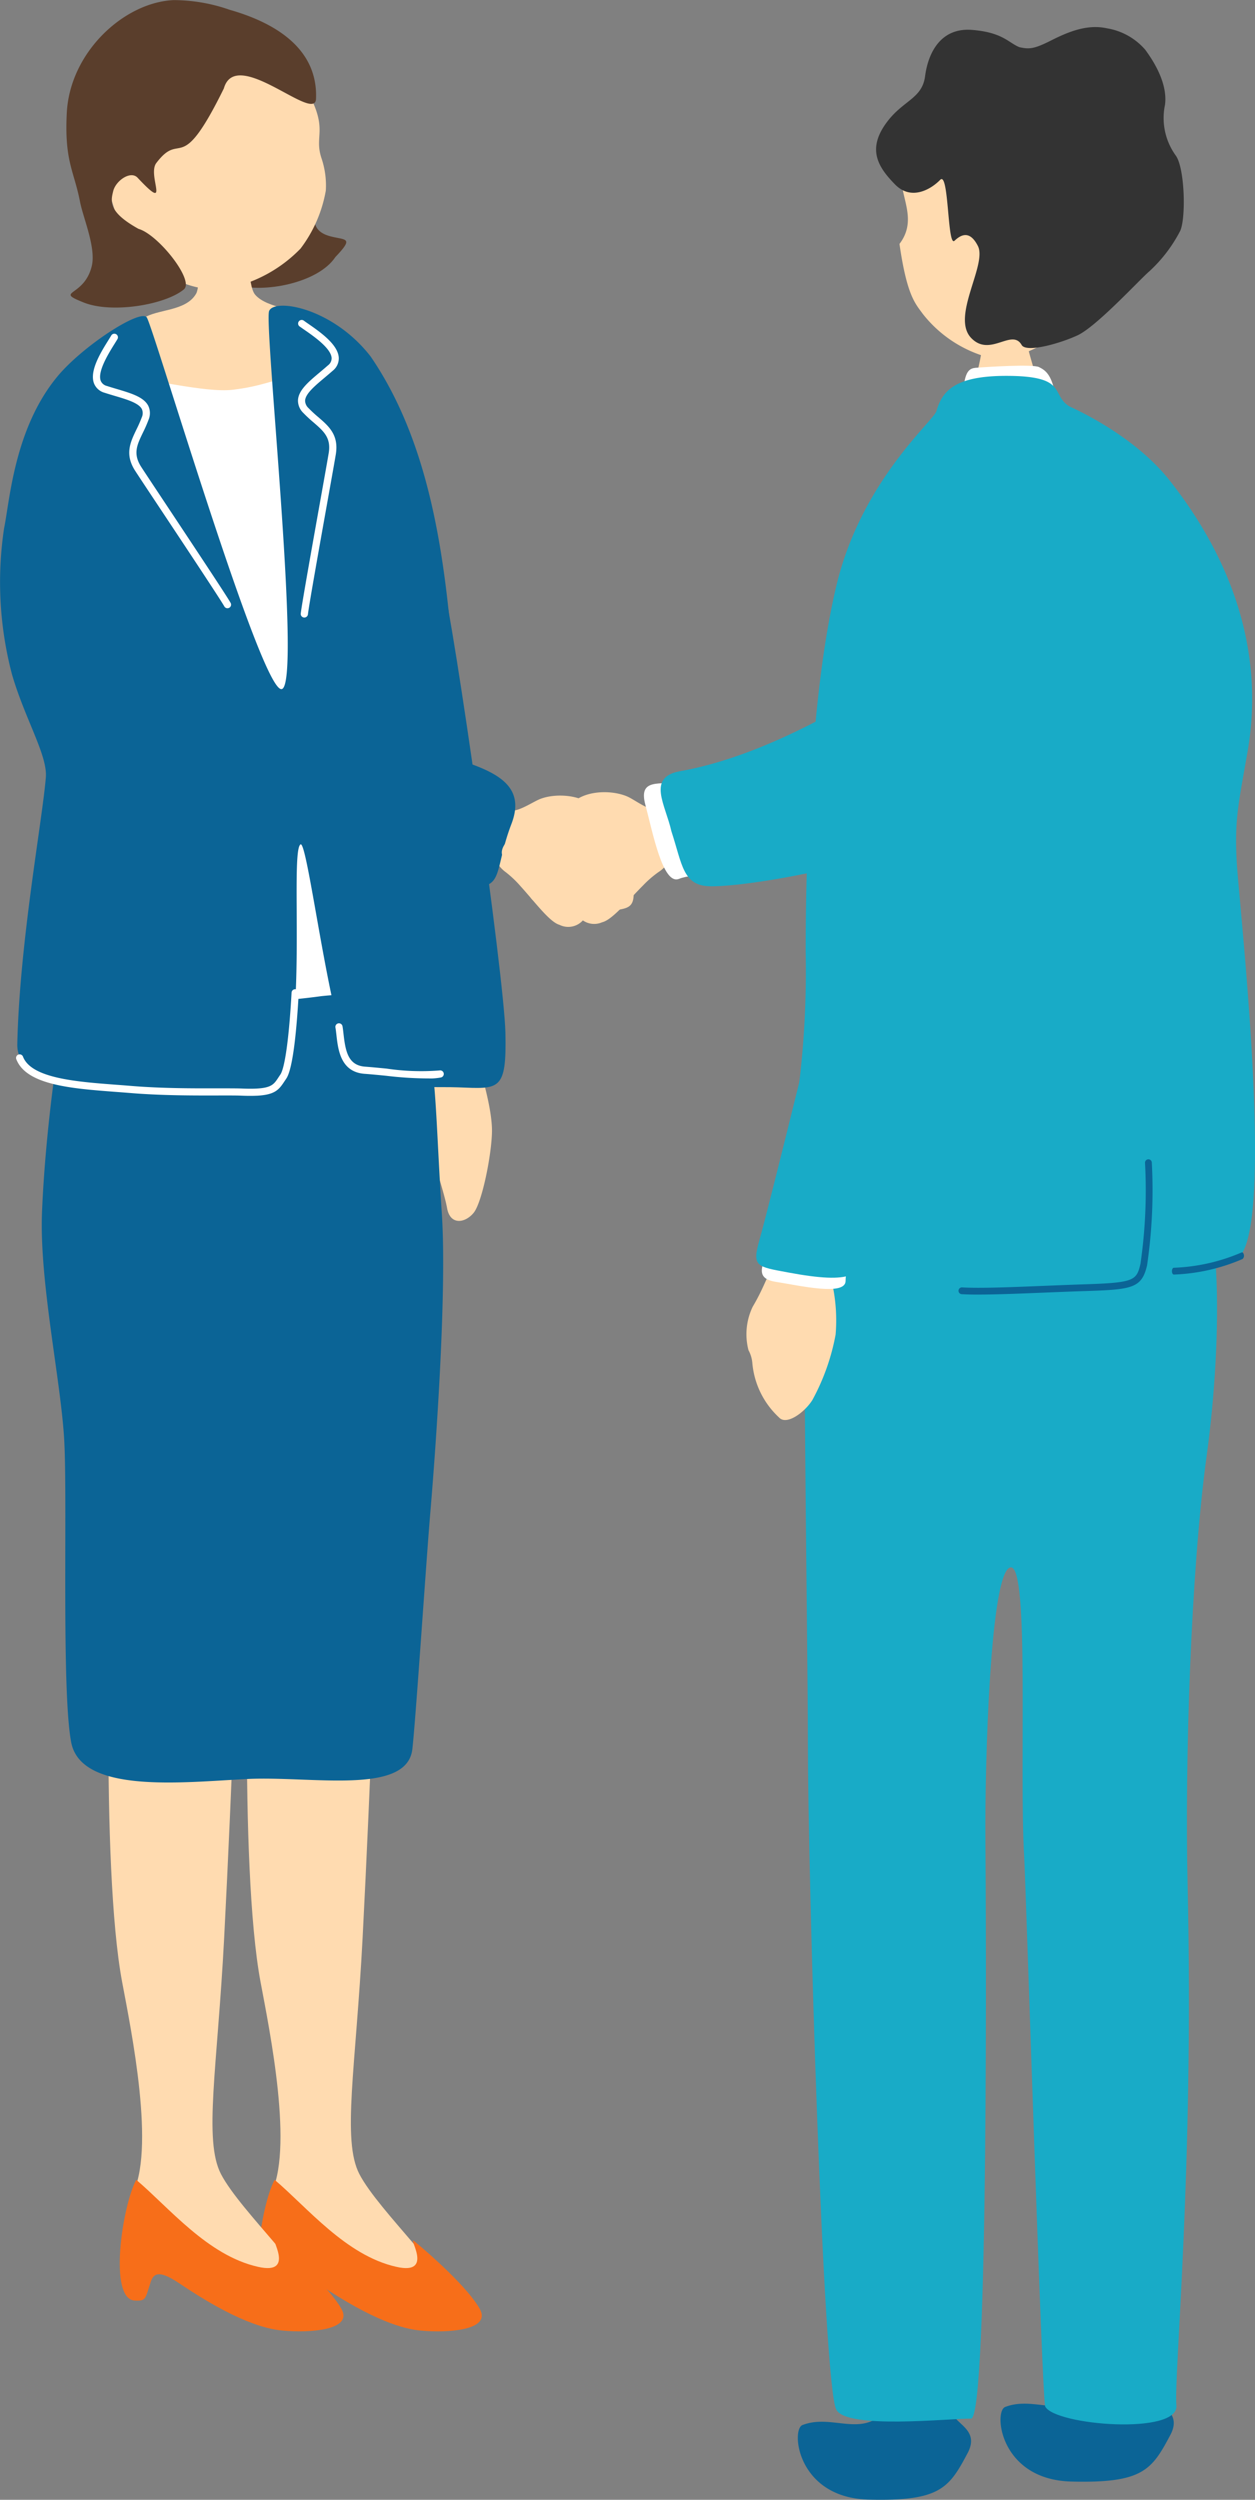
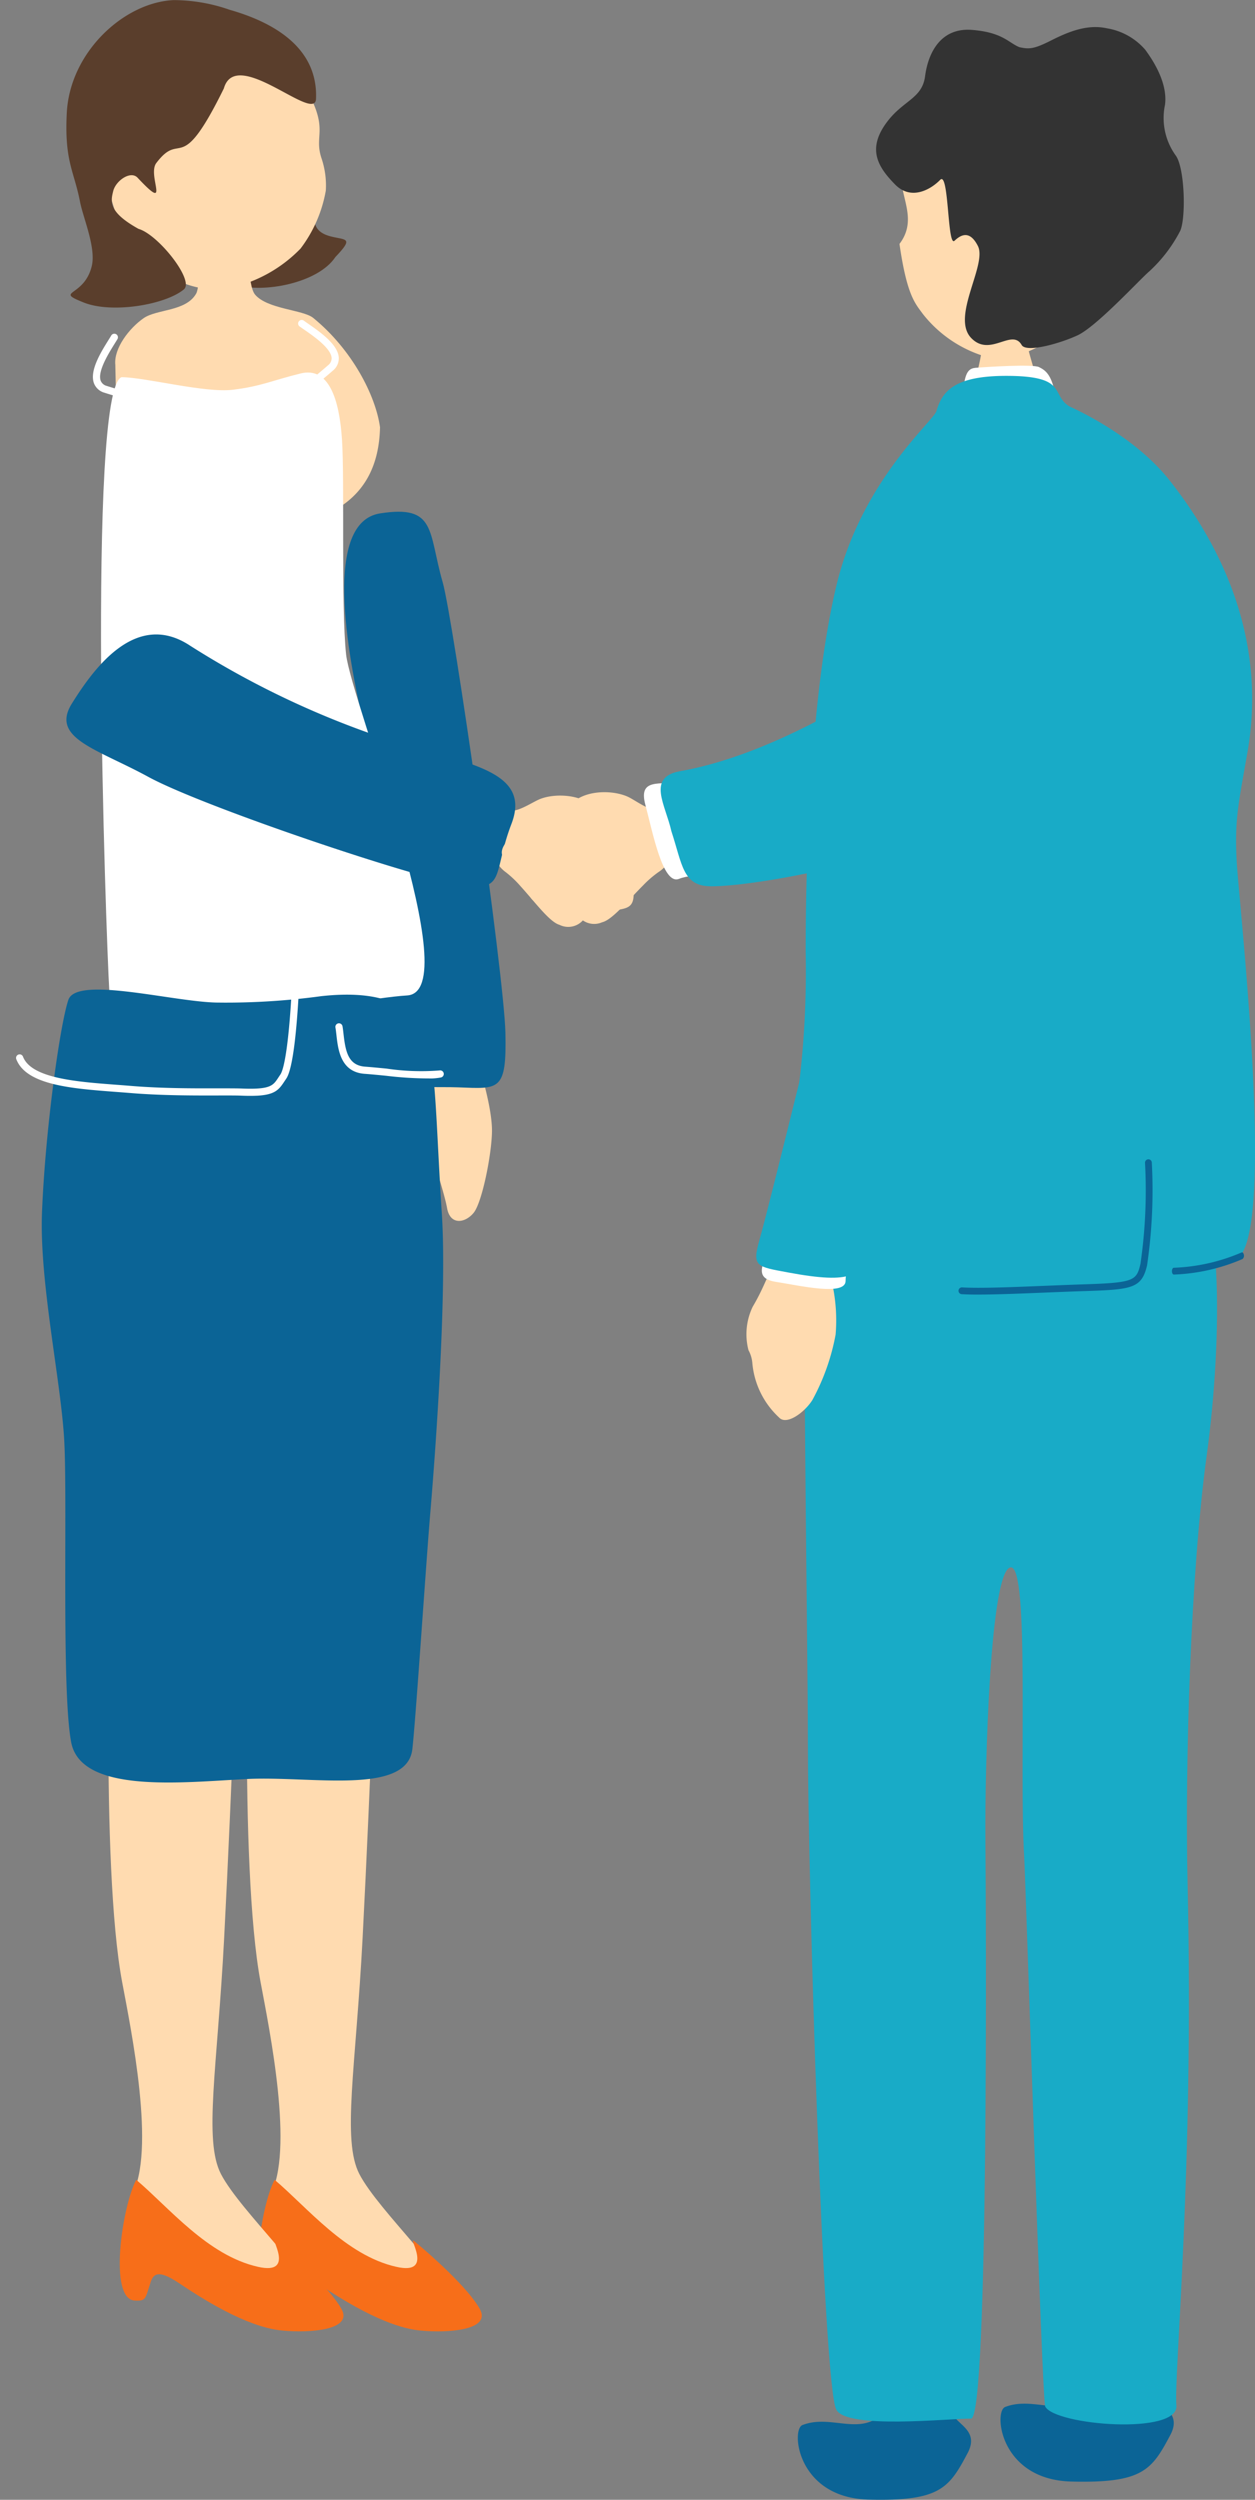
<svg xmlns="http://www.w3.org/2000/svg" id="グループ_8" data-name="グループ 8" width="144.273" height="287.313" viewBox="0 0 144.273 287.313">
  <rect x="0" y="0" width="144.273" height="287.313" fill="#808080" stroke="none" />
  <defs>
    <clipPath id="clip-path">
      <rect id="長方形_14" data-name="長方形 14" width="144.273" height="287.313" fill="none" />
    </clipPath>
  </defs>
  <g id="グループ_7" data-name="グループ 7" clip-path="url(#clip-path)">
    <path id="パス_104" data-name="パス 104" d="M39.76,99.278a1.375,1.375,0,0,0-.021-1.5c1.888-.374,3.913,1.138,6.341,1.1.27.883,1.647,5.282,1.6,7.95s-1.14,8.114-2.1,9.3-2.7,1.484-3.059-.525-1.959-6.472-1.908-7.406.974-3.219-.119-1.905-1.44,2-2.639,1.978-.151-1.9.389-3.638c1.114-2.153,1.024-4.035,1.517-5.359" transform="translate(8.877 23.257)" fill="#ffdbb0" />
    <path id="パス_105" data-name="パス 105" d="M36.082,107.125c.355-5.54.258-26.044-1.81-34.867S29.6,48.72,36.082,47.7s5.518,2.056,7.2,7.906c1.208,4.21,7.059,45.024,7.213,51.79s-.723,6.445-5.432,6.27-9.456.947-8.975-6.543" transform="translate(7.607 11.307)" fill="#0b6496" />
    <path id="パス_106" data-name="パス 106" d="M33.716,25.577c-2.036,3.039-8.364,4.147-11.352,3.2-6.377-2.013,4.12-8.1,4.662-10.855.4-2.015,2.039-1.489,4.205,1.14.671.815-1.135,3.35,1.95,4.134,1.741.443,2.715.1.535,2.377" transform="translate(4.835 3.974)" fill="#5a3e2c" />
    <path id="パス_107" data-name="パス 107" d="M13.513,28.555c3.26,3.624,7.408,4.9,10.538,4.267a16.084,16.084,0,0,0,8.177-4.532,15.418,15.418,0,0,0,2.907-6.669,9.759,9.759,0,0,0-.5-3.723c-.945-2.856,1.093-3.22-2.184-8.709-1-1.668-6.564-9.115-15.092-7.865-7.5,1.1-10.669,19.646-3.845,27.231" transform="translate(2.321 0.282)" fill="#ffdbb0" />
    <path id="パス_108" data-name="パス 108" d="M24.269,10.16c1.4-4.9,10.477,4.072,10.593,1.2.251-6.194-5.438-8.954-9.914-10.23A19.656,19.656,0,0,0,18.5.011C12.8.265,6.561,5.991,6.21,12.994c-.28,5.576.829,6.606,1.526,10.212C8.094,25.054,9.6,28.485,9.079,30.6c-.89,3.6-4.387,2.776-.935,4.163,3.262,1.312,9.425.259,11.533-1.508,1.226-1.028-2.964-6.308-5.216-6.948-3.469-1.926-3.215-3.125-2.915-4.339s2.008-2.387,2.8-1.545c3.931,4.189,1.071-.251,2.155-1.684,2.944-3.889,2.658,1.819,7.77-8.581" transform="translate(1.467 0)" fill="#5a3e2c" />
    <path id="パス_109" data-name="パス 109" d="M26.049,22.193c-.364,0-5.135.371-5.59.332-.178.768.063,5.052-.462,5.953-1.2,2.065-4.51,1.748-6.041,2.816-1.64,1.144-3.439,3.458-3.244,5.364.041,2.649.306,12.4.418,13.3.749,5.957,11.734,5.9,14.18,5.8,9.219-.37,15.641-3.188,15.831-11.93-.5-3.653-3.213-8.941-7.684-12.573-1.161-.943-5.266-1-6.679-2.675-.9-1.066-.728-5.875-.73-6.388" transform="translate(2.546 5.282)" fill="#ffdbb0" />
    <path id="パス_110" data-name="パス 110" d="M25.569,218.121c2.85-5.058-.052-19.117-1.076-24.593-2.483-13.292-1.4-47.472-.872-49.518,0,0,14.527-.743,14.409,2.254-.064,1.64-.878,24.442-1.8,42.192-.777,14.9-2.391,23.259-.376,27.159,2.249,4.352,11.267,12.53,9.445,13.515-4.779,1.117-21.605-4.884-19.726-11.009" transform="translate(5.456 34.253)" fill="#ffdbb0" />
    <path id="パス_111" data-name="パス 111" d="M25.868,202.373c3.752,3.173,8.191,8.689,13.971,9.994,4.52,1.041,1.164-3.694,2.108-2.918,2.055,1.689,6.216,5.425,7.513,7.781,1.341,2.432-3.672,2.768-6.8,2.469-1.89-.181-5.341-1.042-11.77-5.379-2.02-1.363-2.951-1.461-3.351-.258-.661,1.994-.515,2.256-1.862,2.18-3.054-.173-1.393-10.967.188-13.869" transform="translate(5.705 48.163)" fill="#f76e19" />
    <path id="パス_112" data-name="パス 112" d="M12.724,218.124c2.849-5.06-.057-19.117-1.082-24.593-2.487-13.291-1.415-47.472-.884-49.518,0,0,14.525-.745,14.409,2.252-.063,1.639-.872,24.44-1.793,42.192-.775,14.9-2.384,23.259-.369,27.159,2.249,4.351,11.269,12.526,9.447,13.513-4.779,1.117-21.607-4.878-19.729-11" transform="translate(2.396 34.254)" fill="#ffdbb0" />
    <path id="パス_113" data-name="パス 113" d="M13.019,202.375c3.752,3.172,8.192,8.687,13.973,9.991,4.52,1.04,1.162-3.694,2.108-2.918,2.055,1.687,6.216,5.424,7.515,7.778,1.341,2.431-3.671,2.769-6.8,2.471-1.89-.181-5.341-1.041-11.772-5.376-2.02-1.362-2.951-1.461-3.35-.256-.661,1.994-.515,2.256-1.862,2.18-3.054-.172-1.4-10.966.184-13.869" transform="translate(2.647 48.163)" fill="#f76e19" />
    <path id="パス_114" data-name="パス 114" d="M11.747,35.119c2.787.025,9.561,1.84,12.8,1.445s4.552-1.081,7.776-1.872,4.452,2.882,4.76,7.642-.109,19.262.469,24.646,13.993,38.79,7.009,39.2-33.809,6.512-34.222-.391-2.581-69.131,1.4-70.674" transform="translate(2.234 8.231)" fill="#fff" />
    <path id="パス_115" data-name="パス 115" d="M24.386,93.368a81.391,81.391,0,0,0,11.628-.743c6.868-.748,10.511,1,11.876,4.454s1.258,9.54,1.98,20.535c.624,9.525-.827,28.525-1.317,34.284s-1.666,23.679-2.072,27.265c-.607,5.354-11.635,3.064-19.034,3.439s-19.063,1.738-20.19-4.236-.41-27.9-.8-34.76-2.87-18.177-2.551-26.15c.381-9.513,2.064-21.532,3.029-24.4s12.58.379,17.449.308" transform="translate(0.923 21.866)" fill="#0b6496" />
-     <path id="パス_116" data-name="パス 116" d="M53.71,105.292c-1.687-5.108.277-15.006-.08-17.083C53.2,85.691,52.452,73.16,51.974,67.63c-.979-11.315-2.763-23.756-9.357-33.4-4.349-5.62-11.048-6.748-11.678-5.243-.617,1.471,3.811,43.179,1.431,43.463S17.6,30.718,16.869,29.722,9.54,32.982,6.618,36.493c-4.988,6-5.5,14.347-6.148,17.464a41.72,41.72,0,0,0,.9,16.769c1.484,5.133,4.105,9.318,3.9,11.861-.413,5.046-3.027,19-3.282,30.669-.156,7.138,19.528,4.99,28.148,5.53,6.064.38,2.963-27.581,4.412-28.492.9-.568,3.942,25.888,6.676,25.9,9.726.043,17.425,4.031,12.493-10.9" transform="translate(0 6.755)" fill="#0b6496" />
    <path id="パス_117" data-name="パス 117" d="M29.138,104.075c-.493.024-1.077.021-1.773-.007-.589-.024-1.518-.021-2.668-.019-2.577.006-6.473.016-10.076-.285-.552-.045-1.114-.088-1.68-.13-5.036-.381-10.246-.775-11.414-3.729a.412.412,0,1,1,.766-.3c.979,2.476,6.148,2.866,10.709,3.211.568.042,1.134.085,1.687.131,3.568.3,7.442.287,10.005.281,1.166,0,2.107,0,2.7.02,3.335.137,3.637-.328,4.244-1.254.073-.11.149-.225.232-.347.525-.761,1.009-4.277,1.291-9.405a.412.412,0,1,1,.822.046c-.212,3.841-.631,8.665-1.435,9.828l-.22.329c-.638.973-1.113,1.533-3.194,1.633" transform="translate(0.357 21.859)" fill="#fff" />
    <path id="パス_118" data-name="パス 118" d="M42.274,101.341a41.841,41.841,0,0,1-5.325-.312c-.851-.083-1.685-.165-2.445-.22-2.763-.2-3.05-2.768-3.241-4.464-.036-.313-.068-.607-.114-.858a.412.412,0,1,1,.812-.145c.048.267.083.577.12.911.229,2.029.556,3.593,2.483,3.734.765.057,1.607.139,2.465.222a26.9,26.9,0,0,0,6.082.212.412.412,0,1,1,.163.808,6.883,6.883,0,0,1-1,.113" transform="translate(7.412 22.609)" fill="#fff" />
    <path id="パス_119" data-name="パス 119" d="M24.109,62.537a.41.41,0,0,1-.371-.208c-.488-.858-4.382-6.728-7.227-11.014-1.453-2.189-2.649-3.99-3.021-4.568-1.229-1.9-.563-3.288.142-4.754a14.891,14.891,0,0,0,.612-1.39,1.166,1.166,0,0,0,.014-.95c-.354-.7-1.7-1.106-3.13-1.528-.381-.114-.769-.229-1.153-.354a1.808,1.808,0,0,1-1.229-1.1c-.524-1.437.8-3.565,1.679-4.973.124-.2.234-.376.321-.525a.413.413,0,0,1,.712.417c-.09.154-.206.337-.334.543-.695,1.117-1.988,3.194-1.6,4.255a1.015,1.015,0,0,0,.708.6c.378.123.759.236,1.133.347,1.674.5,3.117.925,3.632,1.947a1.959,1.959,0,0,1,.024,1.6,15.54,15.54,0,0,1-.643,1.467c-.681,1.413-1.171,2.434-.193,3.95.371.576,1.566,2.374,3.015,4.558,2.851,4.3,6.756,10.18,7.258,11.063a.412.412,0,0,1-.155.562.425.425,0,0,1-.191.053" transform="translate(2.053 7.371)" fill="#fff" />
    <path id="パス_120" data-name="パス 120" d="M28.557,63.876a.412.412,0,0,0,.259-.339c.105-.98,1.343-7.916,2.248-12.98.462-2.585.843-4.714.954-5.393.369-2.236-.792-3.24-2.023-4.3a14.8,14.8,0,0,1-1.114-1.032,1.169,1.169,0,0,1-.391-.865c.046-.787,1.124-1.691,2.264-2.647.3-.256.614-.516.917-.784a1.811,1.811,0,0,0,.69-1.5c-.092-1.528-2.154-2.953-3.518-3.9-.194-.132-.365-.251-.5-.353a.412.412,0,0,0-.487.666c.144.1.322.227.522.365,1.082.748,3.095,2.139,3.163,3.266a1.019,1.019,0,0,1-.411.832c-.3.262-.6.519-.9.769-1.337,1.122-2.492,2.088-2.558,3.232a1.962,1.962,0,0,0,.615,1.478,15.231,15.231,0,0,0,1.175,1.091C30.643,42.508,31.5,43.25,31.2,45.03c-.111.677-.491,2.8-.952,5.382-.907,5.077-2.148,12.028-2.258,13.037a.413.413,0,0,0,.366.454.4.4,0,0,0,.2-.027" transform="translate(6.584 7.07)" fill="#fff" />
    <path id="パス_121" data-name="パス 121" d="M61.961,85.433c.1-1.5-.324-2.3.732-2.814s1.609.1,2.282-.628c.89-.956-.4-2.368-1.46-3.183s-3.591-1.2-4.634-1.848-.681-.807-1.055-1.32c-1.4-1.919-4.7-2.1-6.543-1.413-.782.29-2.247,1.313-3.214,1.367-1.393.4-2.186,1.775-2.365,4.135a3.8,3.8,0,0,0,1.578,2.948,11.955,11.955,0,0,1,1.668,1.585c1.659,1.824,3.362,4.142,4.491,4.454a2.263,2.263,0,0,0,2.742-.572c1.245-1.024,1.32-.641,3.021-.977s2.654-.234,2.756-1.734" transform="translate(10.877 17.579)" fill="#ffdbb0" />
    <path id="パス_122" data-name="パス 122" d="M20.4,60.2A101.835,101.835,0,0,0,43.638,71.143c8.68,2.606,16.038,3.417,13.688,9.542S57,88.867,50.3,87.432,21.525,78.511,15.584,75.271,4.3,70.831,6.8,66.836,14.147,56.047,20.4,60.2" transform="translate(1.467 14.018)" fill="#0b6496" />
    <path id="パス_123" data-name="パス 123" d="M49.725,84.78c-.03-1.513.438-2.3-.6-2.865s-1.623.017-2.264-.742c-.848-1,.521-2.362,1.623-3.13s3.669-1.031,4.748-1.634.724-.777,1.125-1.275c1.5-1.862,4.824-1.882,6.647-1.1.773.329,2.195,1.43,3.166,1.53,1.38.475,2.112,1.89,2.176,4.272a3.83,3.83,0,0,1-1.729,2.887,11.92,11.92,0,0,0-1.754,1.512c-1.755,1.754-3.58,4-4.732,4.261a2.277,2.277,0,0,1-2.73-.708c-1.2-1.089-1.295-.709-2.99-1.129s-2.657-.363-2.686-1.877" transform="translate(11.09 17.503)" fill="#ffdbb0" />
    <path id="パス_124" data-name="パス 124" d="M110.674,223.913h0c0-.03-.015-.058-.017-.088-.014-.306.323-3.56.852-8.5-2.5.05-5.008.128-7.533.228a66.1,66.1,0,0,1-.28,6.928,3.589,3.589,0,0,1-1.758,2.174c-2.522,1.6-5.531-.417-8.5.743-1.337.521-.608,8.358,7.61,8.569s9.251-1.333,11.382-5.351c1.45-2.736-1.556-3.343-1.754-4.707" transform="translate(22.11 51.246)" fill="#0b6496" />
    <path id="パス_125" data-name="パス 125" d="M63.893,72.579c-2.08.452-4.785-.539-3.939,2.627s2.007,9.292,3.874,8.536,4.5.089,4.319-1.913-2.371-9.66-4.254-9.25" transform="translate(14.23 17.269)" fill="#fff" />
    <path id="パス_126" data-name="パス 126" d="M62.588,80.432c-.68-3.075-2.893-6.239,1.016-6.93,5.95-1.052,12.656-3.87,19.787-8.006,8.334-4.837,10.111.67,11.152,3.066.832,1.919,7.049,9.775-6.405,14.1-8.488,2.727-18.212,4.184-21.225,4.068s-3.085-2.5-4.324-6.3" transform="translate(14.6 15.129)" fill="#18abc7" />
    <path id="パス_127" data-name="パス 127" d="M97.26,31.9c-.337.015-4.749.517-5.172.5a31.107,31.107,0,0,1-.962,4.243c-.385.888-3.231,6-3.635,6.456,5.066,3.99,11.87,3.149,15-.789-.9-.4-3.8-4.994-4.25-6.7-.332-1.25-.959-3.23-.979-3.707" transform="translate(20.822 7.591)" fill="#ffdbb0" />
    <path id="パス_128" data-name="パス 128" d="M107.638,27.164c1.777-8.037.693-18.175-9.135-19.729s-13,6.956-14.324,9.4c-1.627,2.995,1.913,6.109-.654,9.474.854,5.937,1.807,6.841,2.681,8.044A14.382,14.382,0,0,0,93.925,39.4c2.55.474,6.1-1.307,8.042-2.845a17.168,17.168,0,0,0,3.962-4.412,3.486,3.486,0,0,0,2.179-1.216,5.268,5.268,0,0,0,1.025-2.889,1.08,1.08,0,0,0-1.494-.875" transform="translate(19.878 1.725)" fill="#ffdbb0" />
    <path id="パス_129" data-name="パス 129" d="M97.872,4.832c1.1.244,1.672.193,3.6-.78s4.132-1.9,6.4-1.4A7.4,7.4,0,0,1,112.3,5.126c.7.962,2.612,3.677,2.266,6.319a7.362,7.362,0,0,0,1.212,5.8c1.061,1.373,1.213,7.146.546,8.672a16.732,16.732,0,0,1-3.579,4.686c-1.065.9-6,6.288-8.213,7.33-1.966.925-5.913,2.051-6.445,1.12-1.124-1.963-3.647,1.476-5.817-.821-2.31-2.446,1.879-8.417.785-10.561-.886-1.736-1.848-1.394-2.683-.6s-.634-8.049-1.65-7-3.3,2.46-5.192.529-3.144-3.9-1.2-6.789,4.3-2.94,4.655-5.651,1.807-5.6,5.383-5.322,4.23,1.519,5.5,2" transform="translate(19.361 0.598)" fill="#333" />
    <path id="パス_130" data-name="パス 130" d="M91.852,225.591h0c0-.03-.015-.058-.016-.088-.015-.306.322-3.56.85-8.5-2.5.05-5.008.127-7.533.228a66.113,66.113,0,0,1-.28,6.928,3.594,3.594,0,0,1-1.758,2.174c-2.522,1.6-5.531-.417-8.5.743-1.335.521-.607,8.358,7.611,8.569s9.251-1.333,11.382-5.351c1.45-2.736-1.556-3.343-1.754-4.707" transform="translate(17.631 51.645)" fill="#0b6496" />
    <path id="パス_131" data-name="パス 131" d="M117.663,109.016c5.468-.347,5.052,19.621,3.293,32.4-1.858,13.508-2.533,35.366-2.211,49.351.759,32.964-1.591,56.493-1.287,59.931s-13.92,2.3-15.076.137c-.381-.714-2.228-59.916-2.418-63.114-.6-10.228.63-33.5-1.549-33.34-2.346.173-2.989,22.405-2.911,31.42.068,7.731.385,66.432-1.651,66.414-2.521-.021-14.353,1.269-15.5-1.045-1.529-3.094-3.257-61.528-3.257-76.62,0-12.623-.9-64.774,0-65.886s42.565.347,42.565.347" transform="translate(17.778 25.763)" fill="#18abc7" />
    <path id="パス_132" data-name="パス 132" d="M90.821,34.2c1.352-.113,6.649-.443,7.359-.089s1.419.8,1.862,3.1S101.9,40.052,95.7,39.7s-6.561-1.24-6.3-2.748.355-2.659,1.419-2.748" transform="translate(21.262 8.08)" fill="#fff" />
    <path id="パス_133" data-name="パス 133" d="M126.573,78.094c2.024-11.685-1.954-22.3-8.952-31.169-4.275-5.416-11.411-8.443-11.559-8.538-2.155-1.373-.1-3.5-7.267-3.492-5.894.009-7.326,1.755-7.987,4.046-.332,1.146-8.584,8.007-11.466,19.922-2.769,11.458-3.567,29.179-3.567,42.259a107.564,107.564,0,0,1-.961,16.757c-1.941,12.527-7.271,20.957-1.262,22.4,6.761,1.622,24.167-.287,26.83-.265,1.508,0,4.73-.17,7.271-.355a90.337,90.337,0,0,0,17.386-3.138c5.039-1.32.591-40.618.3-45.6s.182-6.766,1.232-12.823" transform="translate(16.844 8.304)" fill="#18abc7" />
    <path id="パス_134" data-name="パス 134" d="M91.312,123.177c-.744,0-1.4-.015-1.949-.048a.391.391,0,0,1,.05-.78c2.009.126,5.62-.022,9.443-.177,1.546-.063,3.14-.127,4.7-.178,5.653-.182,5.927-.435,6.371-2.357a58.763,58.763,0,0,0,.522-11.6.39.39,0,1,1,.78-.038,59.573,59.573,0,0,1-.542,11.81c-.613,2.66-1.764,2.789-7.1,2.963-1.564.05-3.154.115-4.7.177-2.82.115-5.525.225-7.577.225" transform="translate(21.18 25.615)" fill="#0b6496" />
    <path id="パス_135" data-name="パス 135" d="M109.04,118.819c-.116,0-.213-.168-.215-.38s.09-.395.209-.4a21.645,21.645,0,0,0,7.794-1.759c.116-.056.234.064.266.271a.484.484,0,0,1-.15.482,21.911,21.911,0,0,1-7.9,1.788Z" transform="translate(25.899 27.67)" fill="#0b6496" />
    <path id="パス_136" data-name="パス 136" d="M72.144,118.143c.295-.535.542-1.222,1.612-1.179,3.57.146,4.251-.215,5.212,1.862a19.619,19.619,0,0,1,.6,6.736,25.222,25.222,0,0,1-2.681,7.533c-.906,1.42-2.974,2.933-3.823,1.982a9.666,9.666,0,0,1-3.062-6.2,3.752,3.752,0,0,0-.448-1.53,7.288,7.288,0,0,1,.483-4.993c1.1-1.855,1.5-3.1,2.108-4.207" transform="translate(16.491 27.836)" fill="#ffdbb0" />
    <path id="パス_137" data-name="パス 137" d="M71.481,115.833c-.288,1.861-1.924,3.718.868,4.155s8.046,1.67,8.025-.125,1.477-3.647-.178-4.21-8.453-1.5-8.714.181" transform="translate(16.836 27.339)" fill="#fff" />
    <path id="パス_138" data-name="パス 138" d="M73.868,134.94c-3.572-.666-4.141-.662-3.3-3.643,1.393-4.909,7.159-28.773,8.788-35.1,2.251-8.734,1.567-37.439,5.1-43.874,2.878-5.239,10.176-7.476,13.854-.074,3.109,6.254-1.442,34.528-2.66,43.861-1.153,8.84-11.386,33.436-12.415,36.269s-1.759,3.98-9.375,2.56" transform="translate(16.713 11.306)" fill="#18abc7" />
  </g>
</svg>